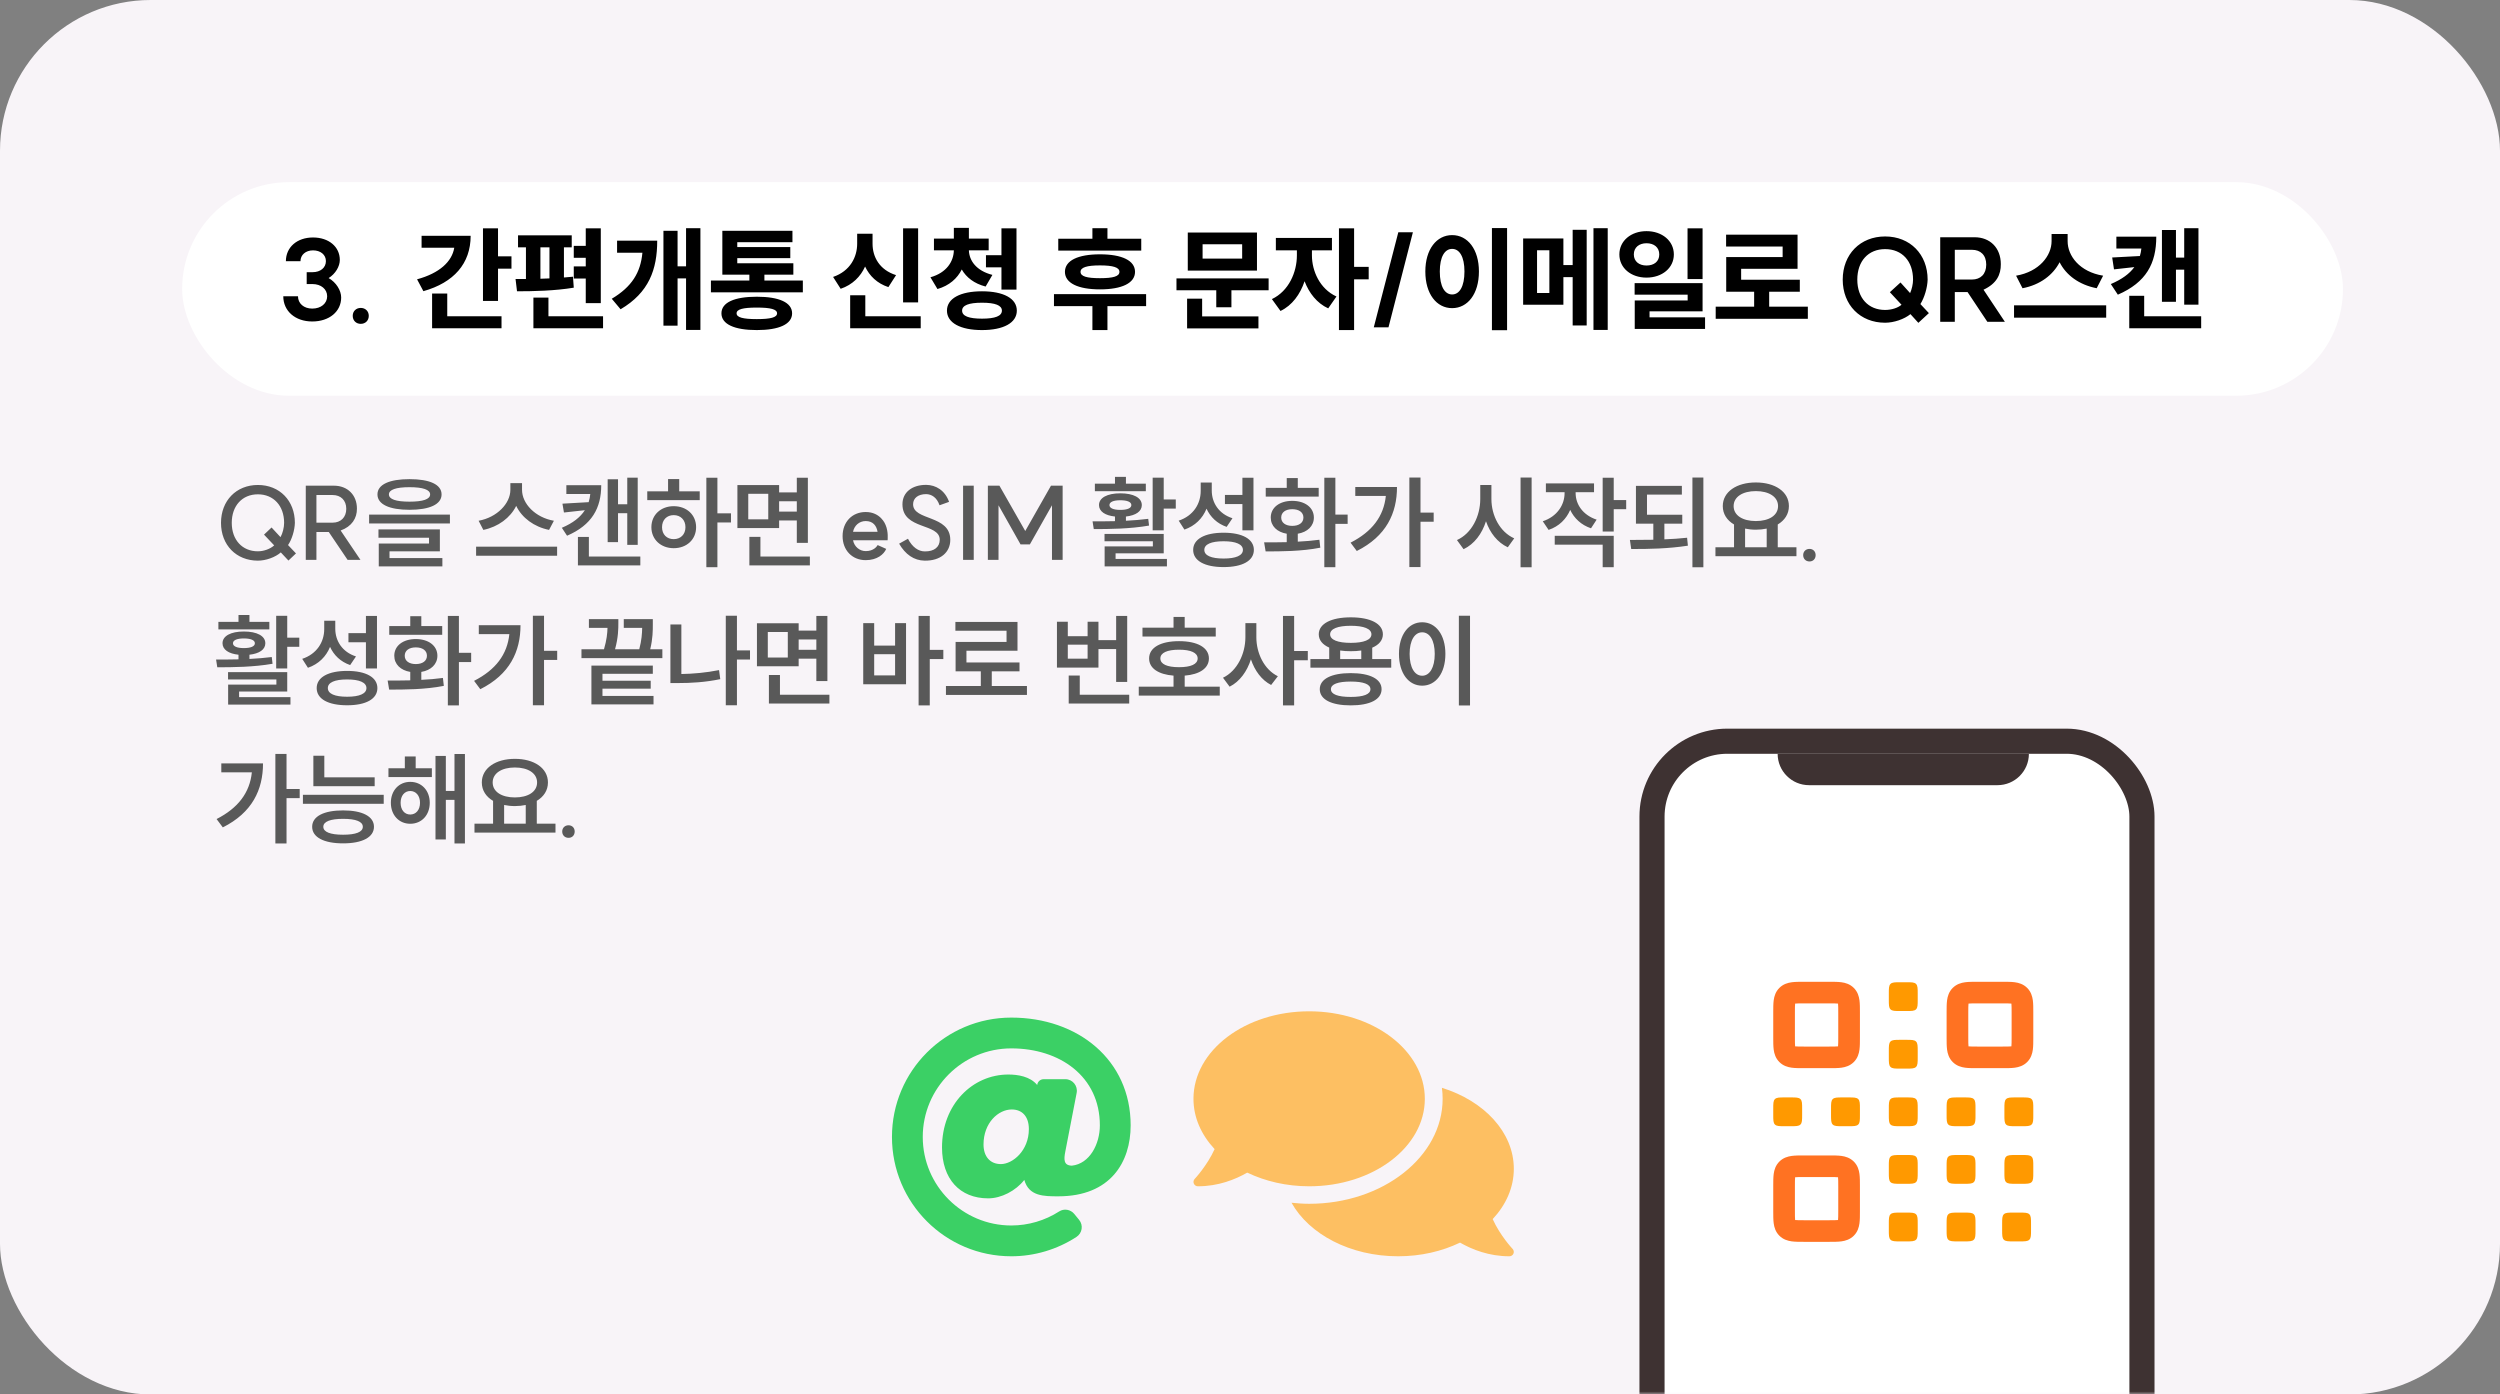
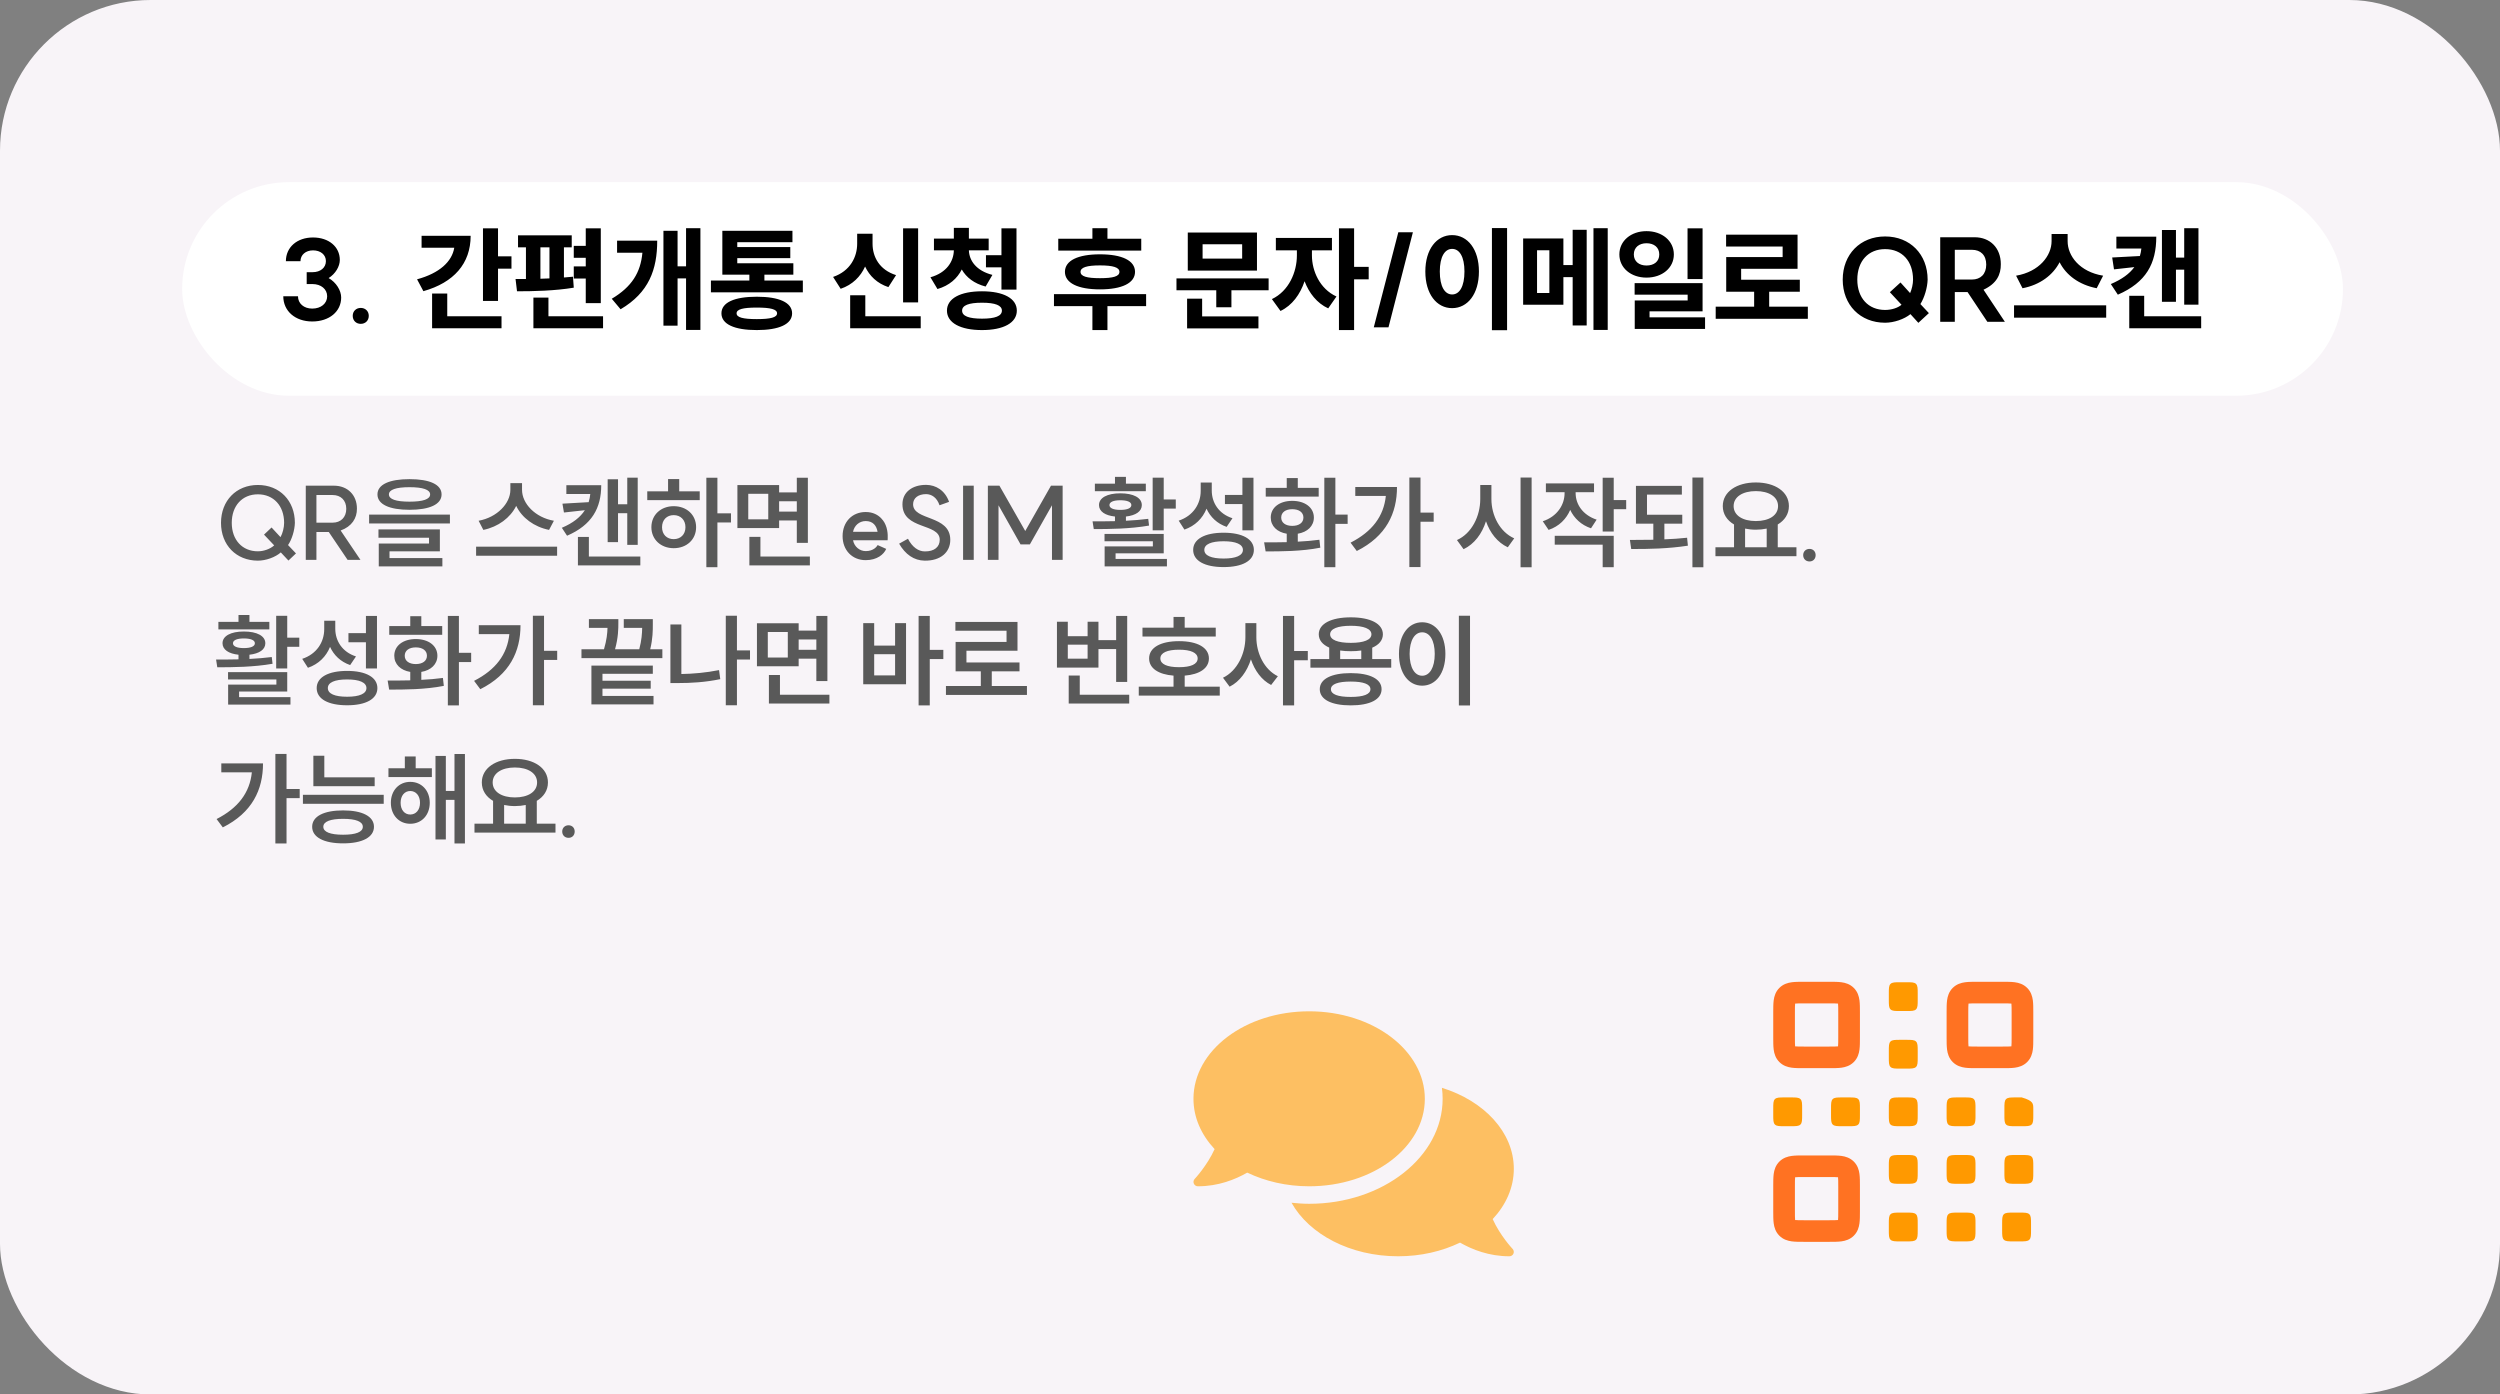
<svg xmlns="http://www.w3.org/2000/svg" width="398" height="222" viewBox="0 0 398 222" fill="none">
  <rect x="0" y="0" width="398" height="222" fill="#808080" stroke="none" />
  <rect width="393" height="222" rx="24" fill="#F8F4F8" />
  <rect x="5" width="393" height="222" rx="24" fill="#F8F4F8" />
  <mask id="mask0_809_14313" style="mask-type:alpha" maskUnits="userSpaceOnUse" x="5" y="0" width="393" height="222">
-     <rect x="5" width="393" height="222" rx="24" fill="#F8F4F8" />
-   </mask>
+     </mask>
  <g mask="url(#mask0_809_14313)">
    <rect x="263" y="118" width="78" height="133" rx="12" fill="white" stroke="#3E3232" stroke-width="4" />
    <path d="M283 120H323V120C323 122.761 320.761 125 318 125H288C285.239 125 283 122.761 283 120V120Z" fill="#3E3232" />
  </g>
  <path d="M44.656 85.512C44.992 84.92 45.232 83.992 45.232 83.24C45.232 80.52 43.552 78.696 41.056 78.696C38.56 78.696 36.896 80.52 36.896 83.24C36.896 85.944 38.56 87.768 41.056 87.768C42 87.768 43.04 87.384 43.648 86.824L42.032 85.112L43.232 83.976L44.656 85.512ZM35.184 83.24C35.184 79.704 37.616 77.208 41.056 77.208C44.512 77.208 46.944 79.704 46.944 83.24C46.912 84.408 46.48 85.864 45.856 86.776L47.12 88.104L45.92 89.24L44.704 87.944C43.84 88.712 42.336 89.256 41.056 89.256C37.616 89.256 35.184 86.776 35.184 83.24ZM52.951 83.208C54.247 83.208 55.127 82.36 55.127 81C55.127 79.64 54.247 78.808 52.951 78.808H50.375V83.208H52.951ZM48.679 89.128V77.32H53.159C55.319 77.32 56.823 78.792 56.823 80.968C56.839 82.504 56.007 83.816 54.231 84.456L57.383 89.128H55.335L52.343 84.696H50.375V89.128H48.679ZM65.195 76.28C68.395 76.28 70.299 77.128 70.299 78.712C70.299 80.296 68.395 81.16 65.195 81.16C61.995 81.16 60.091 80.296 60.091 78.712C60.091 77.128 61.995 76.28 65.195 76.28ZM58.763 83.336V81.928H71.627V83.336H58.763ZM60.251 85.608V84.28H70.027V87.768H62.011V88.84H70.427V90.168H60.299V86.536H68.299V85.608H60.251ZM61.915 78.712C61.915 79.48 63.035 79.864 65.195 79.864C67.339 79.864 68.475 79.48 68.475 78.712C68.475 77.96 67.339 77.56 65.195 77.56C63.035 77.56 61.915 77.96 61.915 78.712ZM81.251 76.92H83.107V77.976C83.107 80.184 85.219 82.392 88.179 82.904L87.411 84.36C85.027 83.88 83.091 82.44 82.179 80.536C81.251 82.424 79.315 83.88 76.947 84.36L76.195 82.904C79.107 82.376 81.251 80.168 81.251 77.976V76.92ZM75.795 88.472V87.032H88.691V88.472H75.795ZM99.86 76.04H101.524V86.744H99.86V81.704H98.388V86.312H96.74V76.296H98.388V80.28H99.86V76.04ZM89.444 84.024C91.22 83.272 92.388 82.344 93.108 81.224L89.78 81.592L89.54 80.184L93.716 79.944C93.844 79.528 93.924 79.096 93.972 78.648H90.164V77.24H95.716C95.716 80.872 94.244 83.576 90.276 85.288L89.444 84.024ZM92.004 90.008V85.48H93.748V88.6H101.94V90.008H92.004ZM112.452 76.056H114.212V81.72H116.372V83.176H114.212V90.296H112.452V76.056ZM103.044 79.624V78.216H106.356V76.264H108.132V78.216H111.396V79.624H103.044ZM103.7 83.928C103.7 81.96 105.22 80.584 107.252 80.584C109.316 80.584 110.82 81.96 110.82 83.928C110.82 85.896 109.316 87.272 107.252 87.272C105.22 87.272 103.7 85.896 103.7 83.928ZM105.396 83.928C105.396 85.096 106.164 85.832 107.252 85.832C108.34 85.832 109.124 85.096 109.124 83.928C109.124 82.76 108.34 82.008 107.252 82.008C106.164 82.008 105.396 82.76 105.396 83.928ZM117.396 77.224H124.036V78.392H126.852V76.056H128.612V86.424H126.852V82.856H124.036V84.072H117.396V77.224ZM119.124 82.68H122.308V78.616H119.124V82.68ZM119.3 90.008V85.464H121.06V88.6H128.932V90.008H119.3ZM124.036 81.448H126.852V79.8H124.036V81.448ZM137.82 89.176C135.66 89.176 134.14 87.592 134.14 85.352C134.14 83.096 135.66 81.512 137.82 81.512C140.188 81.512 140.94 83.448 140.988 83.576C141.452 84.664 141.308 85.88 141.308 86.008H135.804C135.996 87.032 136.86 87.736 137.82 87.736C139.084 87.736 139.596 87 139.724 86.776L141.084 87.384C140.716 88.248 139.644 89.176 137.82 89.176ZM135.804 84.664H139.708C139.548 83.72 139.004 82.952 137.82 82.952C136.796 82.952 135.996 83.672 135.804 84.664ZM144.549 85.768C145.237 87.112 146.213 87.784 147.237 87.784C148.757 87.8 149.605 87.064 149.605 85.928C149.605 83.24 143.669 84.392 143.669 80.28C143.669 78.328 145.269 77.176 147.461 77.192C148.981 77.208 150.437 78.056 151.093 79.896L149.573 80.44C149.157 79.208 148.325 78.68 147.445 78.664C146.181 78.664 145.365 79.288 145.365 80.28C145.365 82.936 151.285 81.928 151.285 85.944C151.285 87.928 149.733 89.288 147.221 89.256C145.493 89.24 144.117 88.248 143.141 86.552L144.549 85.768ZM153.323 77.32H155.019V89.128H153.323V77.32ZM162.468 86.664L158.964 80.44V89.128H157.268V77.32H159.108L163.22 84.536L167.316 77.32H169.172V89.128H167.476V80.44L163.956 86.664H162.468ZM183.504 76.04H185.264V79.512H187.184V80.968H185.264V84.424H183.504V76.04ZM173.936 83C174.992 83 176.224 83 177.504 82.968V82.232C175.936 82.072 174.96 81.416 174.96 80.408C174.96 79.24 176.288 78.536 178.352 78.536C180.448 78.536 181.776 79.24 181.776 80.408C181.776 81.416 180.816 82.056 179.248 82.232V82.904C180.464 82.84 181.664 82.744 182.8 82.6L182.928 83.672C179.92 84.2 176.608 84.232 174.128 84.232L173.936 83ZM174.304 78.2V77H177.504V75.912H179.248V77H182.416V78.2H174.304ZM175.84 86.168V85H185.264V88.088H177.6V88.984H185.776V90.168H175.856V86.984H183.536V86.168H175.84ZM176.624 80.408C176.624 80.904 177.28 81.176 178.352 81.176C179.456 81.176 180.112 80.904 180.112 80.408C180.112 79.912 179.456 79.64 178.352 79.64C177.28 79.64 176.624 79.912 176.624 80.408ZM191.152 76.824H192.912V78.088C192.912 80.024 194.016 81.8 196.208 82.504L195.28 83.88C193.76 83.352 192.688 82.312 192.08 80.984C191.456 82.52 190.272 83.72 188.56 84.312L187.648 82.888C189.968 82.12 191.152 80.216 191.152 78.152V76.824ZM189.952 87.544C189.952 85.816 191.808 84.808 194.8 84.808C197.776 84.808 199.616 85.816 199.616 87.544C199.616 89.288 197.776 90.28 194.8 90.28C191.808 90.28 189.952 89.288 189.952 87.544ZM191.728 87.544C191.728 88.44 192.816 88.92 194.8 88.92C196.752 88.92 197.872 88.44 197.872 87.544C197.872 86.648 196.752 86.168 194.8 86.168C192.816 86.168 191.728 86.648 191.728 87.544ZM195.008 80.248V78.792H197.792V76.056H199.552V84.424H197.792V80.248H195.008ZM210.832 76.056H212.592V81.928H214.544V83.4H212.592V90.296H210.832V76.056ZM201.248 86.344C202.32 86.344 203.552 86.344 204.848 86.312V84.968C203.312 84.712 202.304 83.752 202.304 82.392C202.304 80.792 203.712 79.736 205.728 79.736C207.744 79.736 209.168 80.792 209.168 82.392C209.168 83.752 208.144 84.712 206.608 84.968V86.232C207.776 86.184 208.944 86.072 210.048 85.928L210.192 87.192C207.168 87.784 203.904 87.784 201.488 87.784L201.248 86.344ZM201.504 79.064V77.672H204.848V76.104H206.608V77.672H209.936V79.064H201.504ZM203.968 82.392C203.968 83.224 204.672 83.72 205.728 83.72C206.8 83.72 207.504 83.224 207.504 82.392C207.504 81.56 206.8 81.064 205.728 81.064C204.672 81.064 203.968 81.56 203.968 82.392ZM224.369 76.024H226.145V81.608H228.241V83.064H226.145V90.28H224.369V76.024ZM215.009 86.392C218.449 84.632 220.289 82.2 220.625 78.952H215.761V77.528H222.401C222.401 81.72 220.689 85.368 216.001 87.72L215.009 86.392ZM235.657 77.208H237.433V79.448C237.433 82.072 238.777 84.696 241.065 85.704L240.041 87.128C238.393 86.36 237.209 84.84 236.569 82.984C235.929 84.984 234.713 86.616 233.001 87.432L231.945 85.976C234.281 84.936 235.657 82.2 235.657 79.448V77.208ZM242.073 90.312V76.024H243.833V90.312H242.073ZM246.105 76.952H253.769V78.36H250.841V78.504C250.841 80.264 251.961 81.992 254.185 82.728L253.289 84.104C251.721 83.576 250.601 82.504 249.977 81.176C249.353 82.632 248.201 83.8 246.537 84.36L245.609 82.984C247.897 82.232 249.081 80.376 249.081 78.504V78.36H246.105V76.952ZM247.513 86.712V85.304H256.905V90.296H255.145V86.712H247.513ZM255.145 84.616V76.056H256.905V79.608H258.889V81.064H256.905V84.616H255.145ZM260.441 77.352H267.753V78.744H262.201V81.944H267.817V83.368H264.969V85.864C266.201 85.816 267.433 85.736 268.585 85.608L268.713 86.872C265.641 87.352 262.377 87.416 259.689 87.4L259.481 85.96C260.633 85.96 261.913 85.944 263.209 85.928V83.368H260.441V77.352ZM269.433 90.312V76.024H271.177V90.312H269.433ZM273.098 87.128H276.058V83.496C274.938 82.84 274.266 81.832 274.266 80.568C274.266 78.28 276.49 76.808 279.53 76.808C282.586 76.808 284.794 78.28 284.794 80.568C284.794 81.832 284.122 82.84 283.018 83.496V87.128H285.994V88.552H273.098V87.128ZM275.994 80.568C275.994 82.056 277.434 82.952 279.53 82.952C281.626 82.952 283.066 82.056 283.066 80.568C283.066 79.096 281.626 78.184 279.53 78.184C277.434 78.184 275.994 79.096 275.994 80.568ZM277.818 87.128H281.258V84.152C280.73 84.264 280.138 84.328 279.53 84.328C278.922 84.328 278.346 84.264 277.818 84.152V87.128ZM288.074 87.384C288.65 87.384 289.05 87.8 289.05 88.376C289.05 88.968 288.65 89.384 288.074 89.384C287.482 89.384 287.066 88.968 287.066 88.376C287.066 87.8 287.482 87.384 288.074 87.384ZM43.968 98.04H45.728V101.512H47.648V102.968H45.728V106.424H43.968V98.04ZM34.4 105C35.456 105 36.688 105 37.968 104.968V104.232C36.4 104.072 35.424 103.416 35.424 102.408C35.424 101.24 36.752 100.536 38.816 100.536C40.912 100.536 42.24 101.24 42.24 102.408C42.24 103.416 41.28 104.056 39.712 104.232V104.904C40.928 104.84 42.128 104.744 43.264 104.6L43.392 105.672C40.384 106.2 37.072 106.232 34.592 106.232L34.4 105ZM34.768 100.2V99H37.968V97.912H39.712V99H42.88V100.2H34.768ZM36.304 108.168V107H45.728V110.088H38.064V110.984H46.24V112.168H36.32V108.984H44V108.168H36.304ZM37.088 102.408C37.088 102.904 37.744 103.176 38.816 103.176C39.92 103.176 40.576 102.904 40.576 102.408C40.576 101.912 39.92 101.64 38.816 101.64C37.744 101.64 37.088 101.912 37.088 102.408ZM51.616 98.824H53.376V100.088C53.376 102.024 54.48 103.8 56.672 104.504L55.744 105.88C54.224 105.352 53.152 104.312 52.544 102.984C51.92 104.52 50.736 105.72 49.024 106.312L48.112 104.888C50.432 104.12 51.616 102.216 51.616 100.152V98.824ZM50.416 109.544C50.416 107.816 52.272 106.808 55.264 106.808C58.24 106.808 60.08 107.816 60.08 109.544C60.08 111.288 58.24 112.28 55.264 112.28C52.272 112.28 50.416 111.288 50.416 109.544ZM52.192 109.544C52.192 110.44 53.28 110.92 55.264 110.92C57.216 110.92 58.336 110.44 58.336 109.544C58.336 108.648 57.216 108.168 55.264 108.168C53.28 108.168 52.192 108.648 52.192 109.544ZM55.472 102.248V100.792H58.256V98.056H60.016V106.424H58.256V102.248H55.472ZM71.297 98.056H73.057V103.928H75.009V105.4H73.057V112.296H71.297V98.056ZM61.713 108.344C62.785 108.344 64.017 108.344 65.313 108.312V106.968C63.777 106.712 62.769 105.752 62.769 104.392C62.769 102.792 64.177 101.736 66.193 101.736C68.209 101.736 69.633 102.792 69.633 104.392C69.633 105.752 68.609 106.712 67.073 106.968V108.232C68.241 108.184 69.409 108.072 70.513 107.928L70.657 109.192C67.633 109.784 64.369 109.784 61.953 109.784L61.713 108.344ZM61.969 101.064V99.672H65.313V98.104H67.073V99.672H70.401V101.064H61.969ZM64.433 104.392C64.433 105.224 65.137 105.72 66.193 105.72C67.265 105.72 67.969 105.224 67.969 104.392C67.969 103.56 67.265 103.064 66.193 103.064C65.137 103.064 64.433 103.56 64.433 104.392ZM84.833 98.024H86.609V103.608H88.705V105.064H86.609V112.28H84.833V98.024ZM75.473 108.392C78.913 106.632 80.753 104.2 81.089 100.952H76.225V99.528H82.865C82.865 103.72 81.153 107.368 76.465 109.72L75.473 108.392ZM92.569 103.368H96.153C96.585 101.896 96.697 100.792 96.713 99.96H93.753V98.568H98.441V99.192C98.441 100.04 98.441 101.464 97.913 103.368H101.769C102.153 101.912 102.217 100.84 102.233 99.96H99.305V98.568H103.929V99.4C103.929 100.36 103.929 101.656 103.513 103.368H105.449V104.776H92.569V103.368ZM94.153 112.136V105.96H103.929V107.272H95.913V108.376H103.593V109.64H95.913V110.792H104.041V112.136H94.153ZM115.545 98.024H117.321V103.544H119.401V105H117.321V112.28H115.545V98.024ZM106.729 108.744V99.416H108.473V107.304C110.361 107.272 112.377 107.096 114.473 106.68L114.665 108.12C112.281 108.616 110.041 108.744 107.913 108.744H106.729ZM120.506 99.224H127.146V100.392H129.962V98.056H131.722V108.424H129.962V104.856H127.146V106.072H120.506V99.224ZM122.234 104.68H125.418V100.616H122.234V104.68ZM122.41 112.008V107.464H124.17V110.6H132.042V112.008H122.41ZM127.146 103.448H129.962V101.8H127.146V103.448ZM146.242 98.056H148.018V103.464H150.178V104.92H148.018V112.296H146.242V98.056ZM137.426 108.936V99.208H139.17V102.776H142.498V99.208H144.242V108.936H137.426ZM139.17 107.528H142.498V104.152H139.17V107.528ZM150.594 109.208H156.146V106.872H152.13V102.2H160.242V100.408H152.098V99.016H161.986V103.592H153.858V105.464H162.306V106.872H157.89V109.208H163.49V110.632H150.594V109.208ZM177.69 98.056H179.45V108.568H177.69V103.336H174.874V106.28H168.266V98.984H169.994V101.288H173.146V98.984H174.874V101.912H177.69V98.056ZM169.994 104.856H173.146V102.632H169.994V104.856ZM170.138 112.008V107.544H171.898V110.6H179.77V112.008H170.138ZM181.882 99.928H186.826V98.216H188.602V99.928H193.546V101.336H181.882V99.928ZM181.29 110.744V109.32H186.826V107.56C184.41 107.368 182.938 106.392 182.938 104.824C182.938 103.096 184.762 102.072 187.706 102.072C190.634 102.072 192.458 103.096 192.458 104.824C192.458 106.376 191.002 107.368 188.602 107.56V109.32H194.186V110.744H181.29ZM184.73 104.824C184.73 105.736 185.802 106.216 187.706 106.216C189.594 106.216 190.666 105.736 190.666 104.824C190.666 103.928 189.594 103.432 187.706 103.432C185.802 103.432 184.73 103.928 184.73 104.824ZM198.267 99.208H200.011V101.448C200.011 103.976 201.243 106.584 203.435 107.656L202.363 109.048C200.843 108.264 199.755 106.776 199.147 104.968C198.523 106.904 197.371 108.504 195.755 109.32L194.699 107.896C196.971 106.808 198.267 104.072 198.267 101.448V99.208ZM204.251 112.296V98.056H206.027V103.64H208.203V105.112H206.027V112.296H204.251ZM208.619 104.92H211.611V103.096C210.555 102.632 209.947 101.912 209.947 100.984C209.947 99.288 211.931 98.28 215.051 98.28C218.171 98.28 220.155 99.288 220.155 100.984C220.155 101.912 219.547 102.648 218.459 103.112V104.92H221.483V106.296H208.619V104.92ZM210.107 109.72C210.107 108.088 211.963 107.16 215.035 107.16C218.091 107.16 219.947 108.088 219.947 109.72C219.947 111.368 218.091 112.296 215.035 112.296C211.963 112.296 210.107 111.368 210.107 109.72ZM211.755 100.984C211.755 101.864 212.971 102.344 215.051 102.344C217.115 102.344 218.331 101.864 218.331 100.984C218.331 100.104 217.115 99.624 215.051 99.624C212.971 99.624 211.755 100.104 211.755 100.984ZM211.883 109.72C211.883 110.536 212.987 110.952 215.035 110.952C217.067 110.952 218.171 110.536 218.171 109.72C218.171 108.92 217.067 108.504 215.035 108.504C212.987 108.504 211.883 108.92 211.883 109.72ZM213.355 104.92H216.715V103.56C216.203 103.64 215.643 103.672 215.051 103.672C214.443 103.672 213.867 103.64 213.355 103.56V104.92ZM232.251 98.024H234.027V112.312H232.251V98.024ZM222.715 104.104C222.715 101.016 224.267 99.064 226.411 99.064C228.555 99.064 230.107 101.016 230.107 104.104C230.107 107.208 228.555 109.16 226.411 109.16C224.267 109.16 222.715 107.208 222.715 104.104ZM224.411 104.104C224.411 106.296 225.227 107.576 226.411 107.576C227.595 107.576 228.411 106.296 228.411 104.104C228.411 101.928 227.595 100.664 226.411 100.664C225.227 100.664 224.411 101.928 224.411 104.104ZM43.84 120.024H45.616V125.608H47.712V127.064H45.616V134.28H43.84V120.024ZM34.48 130.392C37.92 128.632 39.76 126.2 40.096 122.952H35.232V121.528H41.872C41.872 125.72 40.16 129.368 35.472 131.72L34.48 130.392ZM49.888 120.312H51.632V123.752H59.648V125.16H49.888V120.312ZM48.224 127.96V126.536H61.088V127.96H48.224ZM49.696 131.624C49.696 129.96 51.552 129.016 54.624 129.016C57.68 129.016 59.536 129.96 59.536 131.624C59.536 133.288 57.68 134.264 54.624 134.264C51.552 134.264 49.696 133.288 49.696 131.624ZM51.472 131.624C51.472 132.456 52.592 132.888 54.624 132.888C56.656 132.888 57.76 132.456 57.76 131.624C57.76 130.792 56.656 130.36 54.624 130.36C52.592 130.36 51.472 130.792 51.472 131.624ZM61.841 122.312H64.449V120.424H66.177V122.312H68.753V123.704H61.841V122.312ZM62.225 127.8C62.225 125.848 63.521 124.472 65.313 124.472C67.121 124.472 68.417 125.848 68.417 127.8C68.417 129.768 67.121 131.144 65.313 131.144C63.521 131.144 62.225 129.768 62.225 127.8ZM63.777 127.8C63.777 128.952 64.417 129.672 65.313 129.672C66.209 129.672 66.865 128.952 66.865 127.8C66.865 126.664 66.209 125.928 65.313 125.928C64.417 125.928 63.777 126.664 63.777 127.8ZM69.329 133.64V120.344H70.977V125.912H72.353V120.04H74.017V134.28H72.353V127.336H70.977V133.64H69.329ZM75.537 131.128H78.497V127.496C77.377 126.84 76.705 125.832 76.705 124.568C76.705 122.28 78.929 120.808 81.969 120.808C85.025 120.808 87.233 122.28 87.233 124.568C87.233 125.832 86.561 126.84 85.457 127.496V131.128H88.433V132.552H75.537V131.128ZM78.433 124.568C78.433 126.056 79.873 126.952 81.969 126.952C84.065 126.952 85.505 126.056 85.505 124.568C85.505 123.096 84.065 122.184 81.969 122.184C79.873 122.184 78.433 123.096 78.433 124.568ZM80.257 131.128H83.697V128.152C83.169 128.264 82.577 128.328 81.969 128.328C81.361 128.328 80.785 128.264 80.257 128.152V131.128ZM90.513 131.384C91.09 131.384 91.49 131.8 91.49 132.376C91.49 132.968 91.09 133.384 90.513 133.384C89.921 133.384 89.505 132.968 89.505 132.376C89.505 131.8 89.921 131.384 90.513 131.384Z" fill="#595959" />
  <rect x="29" y="29" width="344" height="34" rx="17" fill="white" />
  <path d="M52.317 44.268C53.523 44.952 54.315 46.248 54.315 47.364C54.315 49.596 52.425 51.18 49.707 51.18C47.007 51.18 45.099 49.524 45.099 47.166H47.439C47.439 48.318 48.375 49.128 49.707 49.128C51.093 49.128 52.083 48.318 52.083 47.166C52.083 46.032 51.111 45.222 49.743 45.222H48.825V43.332H49.761C51.021 43.332 51.885 42.612 51.885 41.568C51.885 40.56 51.039 39.858 49.833 39.858C48.663 39.858 47.835 40.578 47.835 41.586H45.513C45.513 39.354 47.295 37.806 49.833 37.806C52.335 37.806 54.099 39.282 54.099 41.388C54.099 42.414 53.397 43.602 52.317 44.268ZM57.431 49.02C58.169 49.02 58.709 49.542 58.709 50.28C58.709 51.036 58.169 51.558 57.431 51.558C56.694 51.558 56.154 51.036 56.154 50.28C56.154 49.542 56.694 49.02 57.431 49.02ZM76.89 36.348H79.284V40.812H81.426V42.774H79.284V47.904H76.89V36.348ZM66.396 44.466C69.978 43.494 71.958 41.64 72.318 39.444H67.116V37.536H74.928C74.928 41.964 72.246 44.988 67.404 46.356L66.396 44.466ZM68.79 52.26V46.734H71.202V50.352H79.842V52.26H68.79ZM93.252 36.348H95.646V48.264H93.252V44.34H91.344V42.414H93.252V41.046H91.344V39.138H93.252V36.348ZM82.074 44.412H83.73V39.372H82.47V37.464H91.02V39.372H89.778V44.178C90.264 44.142 90.75 44.106 91.218 44.052L91.344 45.798C88.338 46.302 84.864 46.374 82.308 46.374L82.074 44.412ZM84.918 52.26V47.382H87.312V50.352H96.006V52.26H84.918ZM86.034 44.376L87.474 44.322V39.372H86.034V44.376ZM109.219 36.33H111.505V52.53H109.219V44.322H107.869V51.846H105.619V36.744H107.869V42.396H109.219V36.33ZM97.393 47.562C100.597 45.654 101.983 43.386 102.271 40.236H98.239V38.31H104.629C104.629 42.9 103.315 46.572 98.797 49.236L97.393 47.562ZM113.179 44.664H119.299V43.728H114.997V36.744H126.157V38.562H117.373V39.336H125.815V41.1H117.373V41.91H126.301V43.728H121.693V44.664H127.813V46.536H113.179V44.664ZM114.853 49.884C114.853 48.156 116.905 47.238 120.487 47.238C124.033 47.238 126.103 48.156 126.103 49.884C126.103 51.612 124.033 52.548 120.487 52.548C116.905 52.548 114.853 51.612 114.853 49.884ZM117.265 49.884C117.265 50.532 118.273 50.802 120.487 50.802C122.683 50.802 123.709 50.532 123.709 49.884C123.709 49.236 122.683 48.966 120.487 48.966C118.273 48.966 117.265 49.236 117.265 49.884ZM143.77 36.348H146.164V48.138H143.77V36.348ZM132.628 44.088C135.364 43.152 136.462 40.902 136.462 38.796V37.212H138.91V38.796C138.91 40.866 139.972 42.954 142.654 43.8L141.43 45.708C139.63 45.114 138.424 43.926 137.722 42.432C137.002 44.034 135.724 45.33 133.834 45.978L132.628 44.088ZM135.346 52.26V47.004H137.758V50.352H146.578V52.26H135.346ZM148.685 37.986H151.853V36.276H154.247V37.986H157.397V39.858H154.247C154.301 41.478 155.399 43.098 157.991 43.764L156.911 45.618C155.093 45.15 153.833 44.16 153.113 42.9C152.393 44.34 151.115 45.474 149.243 46.014L148.127 44.142C150.701 43.422 151.817 41.622 151.853 39.858H148.685V37.986ZM150.755 49.452C150.755 47.508 152.897 46.374 156.335 46.374C159.755 46.374 161.879 47.508 161.879 49.452C161.879 51.396 159.755 52.548 156.335 52.548C152.897 52.548 150.755 51.396 150.755 49.452ZM153.167 49.452C153.167 50.316 154.229 50.73 156.335 50.73C158.423 50.73 159.503 50.316 159.503 49.452C159.503 48.606 158.423 48.192 156.335 48.192C154.229 48.192 153.167 48.606 153.167 49.452ZM156.965 42.558V40.632H159.431V36.348H161.825V46.104H159.431V42.558H156.965ZM168.475 38.004H173.911V36.33H176.305V38.004H181.687V39.894H168.475V38.004ZM167.791 48.732V46.824H182.461V48.732H176.305V52.548H173.911V48.732H167.791ZM169.537 43.278C169.537 41.478 171.607 40.488 175.117 40.488C178.627 40.488 180.697 41.478 180.697 43.278C180.697 45.06 178.627 46.068 175.117 46.068C171.607 46.068 169.537 45.06 169.537 43.278ZM172.021 43.278C172.021 43.998 173.011 44.286 175.117 44.286C177.223 44.286 178.213 43.998 178.213 43.278C178.213 42.576 177.223 42.252 175.117 42.252C173.011 42.252 172.021 42.576 172.021 43.278ZM187.294 44.322H201.964V46.212H196.042V48.912H193.63V46.212H187.294V44.322ZM188.986 52.278V47.544H191.38V50.37H200.344V52.278H188.986ZM189.094 43.08V37.014H200.11V43.08H189.094ZM191.452 41.172H197.752V38.886H191.452V41.172ZM203.117 37.878H212.045V39.858H208.859V40.668C208.859 43.098 210.083 45.978 212.765 47.202L211.451 49.092C209.651 48.264 208.409 46.662 207.689 44.772C206.987 46.86 205.709 48.624 203.855 49.506L202.487 47.616C205.187 46.338 206.465 43.314 206.465 40.668V39.858H203.117V37.878ZM213.161 52.548V36.348H215.573V42.486H217.895V44.466H215.573V52.548H213.161ZM224.933 36.978L221.045 52.116H218.705L222.611 36.978H224.933ZM237.515 36.312H239.927V52.566H237.515V36.312ZM226.913 43.224C226.913 39.678 228.713 37.428 231.179 37.428C233.645 37.428 235.445 39.678 235.445 43.224C235.445 46.806 233.645 49.056 231.179 49.056C228.713 49.056 226.913 46.806 226.913 43.224ZM229.217 43.224C229.217 45.618 230.009 46.878 231.179 46.878C232.349 46.878 233.141 45.618 233.141 43.224C233.141 40.866 232.349 39.624 231.179 39.624C230.009 39.624 229.217 40.866 229.217 43.224ZM242.484 37.968H248.892V42.198H250.368V36.582H252.6V51.81H250.368V44.124H248.892V48.516H242.484V37.968ZM244.698 46.644H246.66V39.84H244.698V46.644ZM253.68 52.53V36.33H255.948V52.53H253.68ZM262.122 36.798C264.606 36.798 266.478 38.346 266.478 40.506C266.478 42.666 264.606 44.196 262.122 44.196C259.656 44.196 257.802 42.666 257.802 40.506C257.802 38.346 259.656 36.798 262.122 36.798ZM260.106 40.506C260.106 41.64 260.97 42.27 262.122 42.27C263.31 42.27 264.156 41.64 264.156 40.506C264.156 39.372 263.31 38.724 262.122 38.724C260.97 38.724 260.106 39.372 260.106 40.506ZM260.232 46.914V45.078H271.05V49.56H262.608V50.514H271.446V52.368H260.25V47.832H268.674V46.914H260.232ZM268.656 44.43V36.348H271.05V44.43H268.656ZM273.139 48.822H279.259V46.446H274.813V40.92H283.795V39.246H274.795V37.356H286.171V42.792H277.189V44.538H286.531V46.446H281.653V48.822H287.809V50.748H273.139V48.822ZM304.089 46.662C304.359 46.068 304.557 45.204 304.557 44.52C304.557 41.568 302.811 39.66 300.111 39.66C297.429 39.66 295.683 41.568 295.683 44.52C295.683 47.436 297.429 49.344 300.111 49.344C301.119 49.344 302.145 49.02 302.721 48.516L300.867 46.518L302.559 44.97L304.089 46.662ZM293.361 44.52C293.361 40.488 296.151 37.644 300.111 37.644C304.089 37.644 306.879 40.488 306.879 44.52C306.843 45.78 306.375 47.382 305.727 48.408L307.077 49.848L305.403 51.396L304.143 50.01C303.153 50.82 301.497 51.378 300.111 51.378C296.151 51.378 293.361 48.552 293.361 44.52ZM313.94 44.502C315.308 44.502 316.208 43.638 316.208 42.126C316.208 40.614 315.308 39.768 313.94 39.768H311.204V44.502H313.94ZM308.882 51.234V37.77H314.354C316.82 37.77 318.53 39.462 318.53 42.054C318.548 43.728 317.864 45.15 315.776 46.122L319.178 51.234H316.388L313.238 46.5H311.204V51.234H308.882ZM326.611 37.248H329.167V38.4C329.167 40.74 331.075 43.278 334.819 43.89L333.793 45.888C330.949 45.33 328.915 43.782 327.889 41.748C326.845 43.764 324.811 45.348 321.985 45.888L320.959 43.89C324.667 43.26 326.611 40.686 326.611 38.4V37.248ZM320.635 50.568V48.606H335.305V50.568H320.635ZM347.726 36.33H349.994V48.498H347.726V42.936H346.412V48.048H344.18V36.618H346.412V41.01H347.726V36.33ZM336.044 45.222C337.808 44.466 339.014 43.584 339.788 42.522L336.548 42.882L336.26 40.992L340.67 40.758C340.778 40.38 340.868 39.984 340.904 39.57H336.926V37.68H343.28C343.28 41.946 341.678 44.952 337.16 46.914L336.044 45.222ZM338.978 52.26V47.094H341.354V50.352H350.426V52.26H338.978Z" fill="black" />
-   <path d="M161 162C150.5 162 142 170.498 142 181C142 191.5 150.498 200 161 200C164.689 200 168.304 198.917 171.374 196.918C172.294 196.32 172.494 195.058 171.799 194.208L171.02 193.256C170.432 192.538 169.397 192.362 168.616 192.863C166.357 194.312 163.706 195.097 161 195.097C153.227 195.097 146.903 188.773 146.903 181C146.903 173.227 153.227 166.903 161 166.903C168.672 166.903 175.097 171.318 175.097 179.161C175.097 182.133 173.481 185.271 170.64 185.573C169.311 185.538 169.345 184.588 169.608 183.273L171.403 173.994C171.623 172.86 170.753 171.806 169.598 171.806H166.152C165.897 171.806 165.652 171.9 165.462 172.07C165.272 172.239 165.151 172.472 165.123 172.725L165.122 172.732C163.996 171.361 162.023 171.064 160.527 171.064C154.814 171.064 149.968 175.832 149.968 182.668C149.968 187.671 152.786 190.779 157.323 190.779C159.39 190.779 161.718 189.581 163.068 187.842C163.797 190.455 166.179 190.455 168.485 190.455C176.829 190.455 180 184.968 180 179.161C180 168.715 171.574 162 161 162ZM159.339 185.323C157.634 185.323 156.576 184.126 156.576 182.2C156.576 178.753 158.934 176.628 161.067 176.628C162.775 176.628 163.795 177.795 163.795 179.751C163.795 183.203 161.2 185.323 159.339 185.323Z" fill="#3BD065" />
  <path d="M226.833 174.929C226.833 167.233 218.59 161 208.417 161C198.243 161 190 167.233 190 174.929C190 177.915 191.248 180.665 193.365 182.938C192.178 185.567 190.221 187.656 190.195 187.682C190 187.882 189.947 188.178 190.062 188.439C190.177 188.7 190.425 188.857 190.708 188.857C193.949 188.857 196.632 187.786 198.562 186.681C201.413 188.048 204.786 188.857 208.417 188.857C218.59 188.857 226.833 182.624 226.833 174.929ZM237.635 194.08C239.752 191.817 241 189.057 241 186.071C241 180.248 236.263 175.259 229.552 173.179C229.631 173.753 229.667 174.337 229.667 174.929C229.667 184.148 220.131 191.643 208.417 191.643C207.46 191.643 206.531 191.573 205.61 191.477C208.399 196.483 214.951 200 222.583 200C226.214 200 229.587 199.199 232.438 197.824C234.368 198.929 237.051 200 240.292 200C240.575 200 240.832 199.835 240.938 199.582C241.053 199.33 241 199.034 240.805 198.825C240.779 198.799 238.822 196.718 237.635 194.08Z" fill="#FDBF62" />
  <path fill-rule="evenodd" clip-rule="evenodd" d="M287.153 156.3H291.246C291.925 156.3 292.596 156.3 293.151 156.374C293.781 156.458 294.513 156.666 295.123 157.273C295.733 157.881 295.941 158.611 296.026 159.238C296.1 159.791 296.1 160.46 296.1 161.137V165.215C296.1 165.892 296.1 166.561 296.026 167.114C295.941 167.741 295.733 168.471 295.123 169.079C294.513 169.686 293.781 169.894 293.151 169.978C292.596 170.053 291.925 170.052 291.246 170.052H287.153C286.474 170.052 285.804 170.053 285.248 169.978C284.619 169.894 283.886 169.686 283.277 169.079C282.667 168.471 282.459 167.741 282.374 167.114C282.3 166.561 282.3 165.892 282.3 165.215V161.137C282.3 160.46 282.3 159.791 282.374 159.238C282.459 158.611 282.667 157.881 283.277 157.273C283.886 156.666 284.619 156.458 285.248 156.374C285.804 156.3 286.474 156.3 287.153 156.3ZM285.784 159.772C285.753 160.066 285.75 160.489 285.75 161.228V165.124C285.75 165.863 285.753 166.287 285.784 166.58C286.079 166.611 286.504 166.614 287.245 166.614H291.155C291.896 166.614 292.321 166.611 292.615 166.58C292.647 166.287 292.65 165.863 292.65 165.124V161.228C292.65 160.489 292.647 160.066 292.615 159.772C292.321 159.741 291.896 159.738 291.155 159.738H287.245C286.504 159.738 286.079 159.741 285.784 159.772Z" fill="#FF7222" />
  <path fill-rule="evenodd" clip-rule="evenodd" d="M287.153 183.947H291.246C291.925 183.947 292.596 183.947 293.151 184.021C293.781 184.106 294.513 184.313 295.123 184.921C295.733 185.528 295.941 186.258 296.026 186.886C296.1 187.439 296.1 188.107 296.1 188.784V192.863C296.1 193.54 296.1 194.208 296.026 194.761C295.941 195.389 295.733 196.119 295.123 196.726C294.513 197.334 293.781 197.541 293.151 197.626C292.596 197.7 291.925 197.7 291.246 197.7H287.153C286.474 197.7 285.804 197.7 285.248 197.626C284.619 197.541 283.886 197.334 283.277 196.726C282.667 196.119 282.459 195.389 282.374 194.761C282.3 194.208 282.3 193.54 282.3 192.863V188.784C282.3 188.107 282.3 187.439 282.374 186.886C282.459 186.258 282.667 185.528 283.277 184.921C283.886 184.313 284.619 184.106 285.248 184.021C285.804 183.947 286.474 183.947 287.153 183.947ZM285.784 187.42C285.753 187.713 285.75 188.137 285.75 188.875V192.772C285.75 193.51 285.753 193.934 285.784 194.227C286.079 194.258 286.504 194.262 287.245 194.262H291.155C291.896 194.262 292.321 194.258 292.615 194.227C292.647 193.934 292.65 193.51 292.65 192.772V188.875C292.65 188.137 292.647 187.713 292.615 187.42C292.321 187.388 291.896 187.385 291.155 187.385H287.245C286.504 187.385 286.079 187.388 285.784 187.42Z" fill="#FF7222" />
  <path fill-rule="evenodd" clip-rule="evenodd" d="M314.754 156.3C314.075 156.3 313.404 156.3 312.849 156.374C312.219 156.458 311.487 156.666 310.877 157.273C310.267 157.881 310.059 158.611 309.975 159.238C309.9 159.791 309.9 160.46 309.9 161.137V165.215C309.9 165.892 309.9 166.561 309.975 167.114C310.059 167.741 310.267 168.471 310.877 169.079C311.487 169.686 312.219 169.894 312.849 169.978C313.404 170.053 314.075 170.052 314.754 170.052H318.847C319.526 170.052 320.197 170.053 320.752 169.978C321.382 169.894 322.114 169.686 322.724 169.079C323.333 168.471 323.541 167.741 323.626 167.114C323.701 166.561 323.701 165.892 323.7 165.215V161.137C323.701 160.46 323.701 159.791 323.626 159.238C323.541 158.611 323.333 157.881 322.724 157.273C322.114 156.666 321.382 156.458 320.752 156.374C320.197 156.3 319.526 156.3 318.847 156.3H314.754ZM313.35 161.228C313.35 160.489 313.354 160.066 313.385 159.772C313.679 159.741 314.104 159.738 314.845 159.738H318.755C319.497 159.738 319.922 159.741 320.216 159.772C320.247 160.066 320.25 160.489 320.25 161.228V165.124C320.25 165.863 320.247 166.287 320.216 166.58C319.922 166.611 319.497 166.614 318.755 166.614H314.845C314.104 166.614 313.679 166.611 313.385 166.58C313.354 166.287 313.35 165.863 313.35 165.124V161.228Z" fill="#FF7222" />
  <path d="M300.7 158.206C300.7 157.341 300.7 156.909 300.97 156.641C301.239 156.372 301.673 156.372 302.54 156.372H303.46C304.328 156.372 304.761 156.372 305.031 156.641C305.3 156.909 305.3 157.341 305.3 158.206V159.123C305.3 159.987 305.3 160.419 305.031 160.688C304.761 160.956 304.328 160.956 303.46 160.956H302.54C301.673 160.956 301.239 160.956 300.97 160.688C300.7 160.419 300.7 159.987 300.7 159.123V158.206Z" fill="#FF9900" />
  <path d="M300.7 167.374C300.7 166.509 300.7 166.077 300.97 165.809C301.239 165.54 301.673 165.54 302.54 165.54H303.46C304.328 165.54 304.761 165.54 305.031 165.809C305.3 166.077 305.3 166.509 305.3 167.374V168.291C305.3 169.155 305.3 169.587 305.031 169.856C304.761 170.124 304.328 170.124 303.46 170.124H302.54C301.673 170.124 301.239 170.124 300.97 169.856C300.7 169.587 300.7 169.155 300.7 168.291V167.374Z" fill="#FF9900" />
  <path d="M300.7 176.543C300.7 175.678 300.7 175.246 300.97 174.978C301.239 174.709 301.673 174.709 302.54 174.709H303.46C304.328 174.709 304.761 174.709 305.031 174.978C305.3 175.246 305.3 175.678 305.3 176.543V177.459C305.3 178.324 305.3 178.756 305.031 179.025C304.761 179.293 304.328 179.293 303.46 179.293H302.54C301.673 179.293 301.239 179.293 300.97 179.025C300.7 178.756 300.7 178.324 300.7 177.459V176.543Z" fill="#FF9900" />
  <path d="M300.7 185.711C300.7 184.846 300.7 184.414 300.97 184.145C301.239 183.877 301.673 183.877 302.54 183.877H303.46C304.328 183.877 304.761 183.877 305.031 184.145C305.3 184.414 305.3 184.846 305.3 185.711V186.627C305.3 187.492 305.3 187.924 305.031 188.192C304.761 188.461 304.328 188.461 303.46 188.461H302.54C301.673 188.461 301.239 188.461 300.97 188.192C300.7 187.924 300.7 187.492 300.7 186.627V185.711Z" fill="#FF9900" />
  <path d="M300.7 194.879C300.7 194.015 300.7 193.583 300.97 193.314C301.239 193.046 301.673 193.046 302.54 193.046H303.46C304.328 193.046 304.761 193.046 305.031 193.314C305.3 193.583 305.3 194.015 305.3 194.879V195.796C305.3 196.661 305.3 197.093 305.031 197.361C304.761 197.63 304.328 197.63 303.46 197.63H302.54C301.673 197.63 301.239 197.63 300.97 197.361C300.7 197.093 300.7 196.661 300.7 195.796V194.879Z" fill="#FF9900" />
  <path d="M309.9 194.879C309.9 194.015 309.9 193.583 310.17 193.314C310.439 193.046 310.873 193.046 311.74 193.046H312.66C313.528 193.046 313.962 193.046 314.231 193.314C314.5 193.583 314.5 194.015 314.5 194.879V195.796C314.5 196.661 314.5 197.093 314.231 197.361C313.962 197.63 313.528 197.63 312.66 197.63H311.74C310.873 197.63 310.439 197.63 310.17 197.361C309.9 197.093 309.9 196.661 309.9 195.796V194.879Z" fill="#FF9900" />
  <path d="M318.74 194.879C318.74 194.015 318.74 193.583 319.01 193.314C319.279 193.046 319.713 193.046 320.58 193.046H321.5C322.368 193.046 322.801 193.046 323.071 193.314C323.34 193.583 323.34 194.015 323.34 194.879V195.796C323.34 196.661 323.34 197.093 323.071 197.361C322.801 197.63 322.368 197.63 321.5 197.63H320.58C319.713 197.63 319.279 197.63 319.01 197.361C318.74 197.093 318.74 196.661 318.74 195.796V194.879Z" fill="#FF9900" />
-   <path d="M321.86 174.709C322.727 174.709 323.161 174.709 323.43 174.978C323.7 175.246 323.7 175.678 323.7 176.543V177.459C323.7 178.324 323.7 178.756 323.43 179.025C323.161 179.293 322.727 179.293 321.86 179.293H320.94C320.072 179.293 319.639 179.293 319.369 179.025C319.1 178.756 319.1 178.324 319.1 177.459V176.543C319.1 175.678 319.1 175.246 319.369 174.978C319.639 174.709 320.072 174.709 320.94 174.709H321.86Z" fill="#FF9900" />
+   <path d="M321.86 174.709C323.7 175.246 323.7 175.678 323.7 176.543V177.459C323.7 178.324 323.7 178.756 323.43 179.025C323.161 179.293 322.727 179.293 321.86 179.293H320.94C320.072 179.293 319.639 179.293 319.369 179.025C319.1 178.756 319.1 178.324 319.1 177.459V176.543C319.1 175.678 319.1 175.246 319.369 174.978C319.639 174.709 320.072 174.709 320.94 174.709H321.86Z" fill="#FF9900" />
  <path d="M321.86 183.877C322.727 183.877 323.161 183.877 323.43 184.145C323.7 184.414 323.7 184.846 323.7 185.711V186.627C323.7 187.492 323.7 187.924 323.43 188.192C323.161 188.461 322.727 188.461 321.86 188.461H320.94C320.072 188.461 319.639 188.461 319.369 188.192C319.1 187.924 319.1 187.492 319.1 186.627V185.711C319.1 184.846 319.1 184.414 319.369 184.145C319.639 183.877 320.072 183.877 320.94 183.877H321.86Z" fill="#FF9900" />
  <path d="M312.66 174.709C313.528 174.709 313.962 174.709 314.231 174.978C314.5 175.246 314.5 175.678 314.5 176.543V177.459C314.5 178.324 314.5 178.756 314.231 179.025C313.962 179.293 313.528 179.293 312.66 179.293H311.74C310.873 179.293 310.439 179.293 310.17 179.025C309.9 178.756 309.9 178.324 309.9 177.459V176.543C309.9 175.678 309.9 175.246 310.17 174.978C310.439 174.709 310.873 174.709 311.74 174.709H312.66Z" fill="#FF9900" />
  <path d="M312.66 183.877C313.528 183.877 313.962 183.877 314.231 184.145C314.5 184.414 314.5 184.846 314.5 185.711V186.627C314.5 187.492 314.5 187.924 314.231 188.192C313.962 188.461 313.528 188.461 312.66 188.461H311.74C310.873 188.461 310.439 188.461 310.17 188.192C309.9 187.924 309.9 187.492 309.9 186.627V185.711C309.9 184.846 309.9 184.414 310.17 184.145C310.439 183.877 310.873 183.877 311.74 183.877H312.66Z" fill="#FF9900" />
  <path d="M294.26 174.709C295.127 174.709 295.561 174.709 295.831 174.978C296.1 175.246 296.1 175.678 296.1 176.543V177.459C296.1 178.324 296.1 178.756 295.831 179.025C295.561 179.293 295.127 179.293 294.26 179.293H293.34C292.473 179.293 292.039 179.293 291.769 179.025C291.5 178.756 291.5 178.324 291.5 177.459V176.543C291.5 175.678 291.5 175.246 291.769 174.978C292.039 174.709 292.473 174.709 293.34 174.709H294.26Z" fill="#FF9900" />
  <path d="M285.06 174.709C285.927 174.709 286.361 174.709 286.63 174.978C286.9 175.246 286.9 175.678 286.9 176.543V177.459C286.9 178.324 286.9 178.756 286.63 179.025C286.361 179.293 285.927 179.293 285.06 179.293H284.14C283.272 179.293 282.839 179.293 282.569 179.025C282.3 178.756 282.3 178.324 282.3 177.459V176.543C282.3 175.678 282.3 175.246 282.569 174.978C282.839 174.709 283.272 174.709 284.14 174.709H285.06Z" fill="#FF9900" />
</svg>